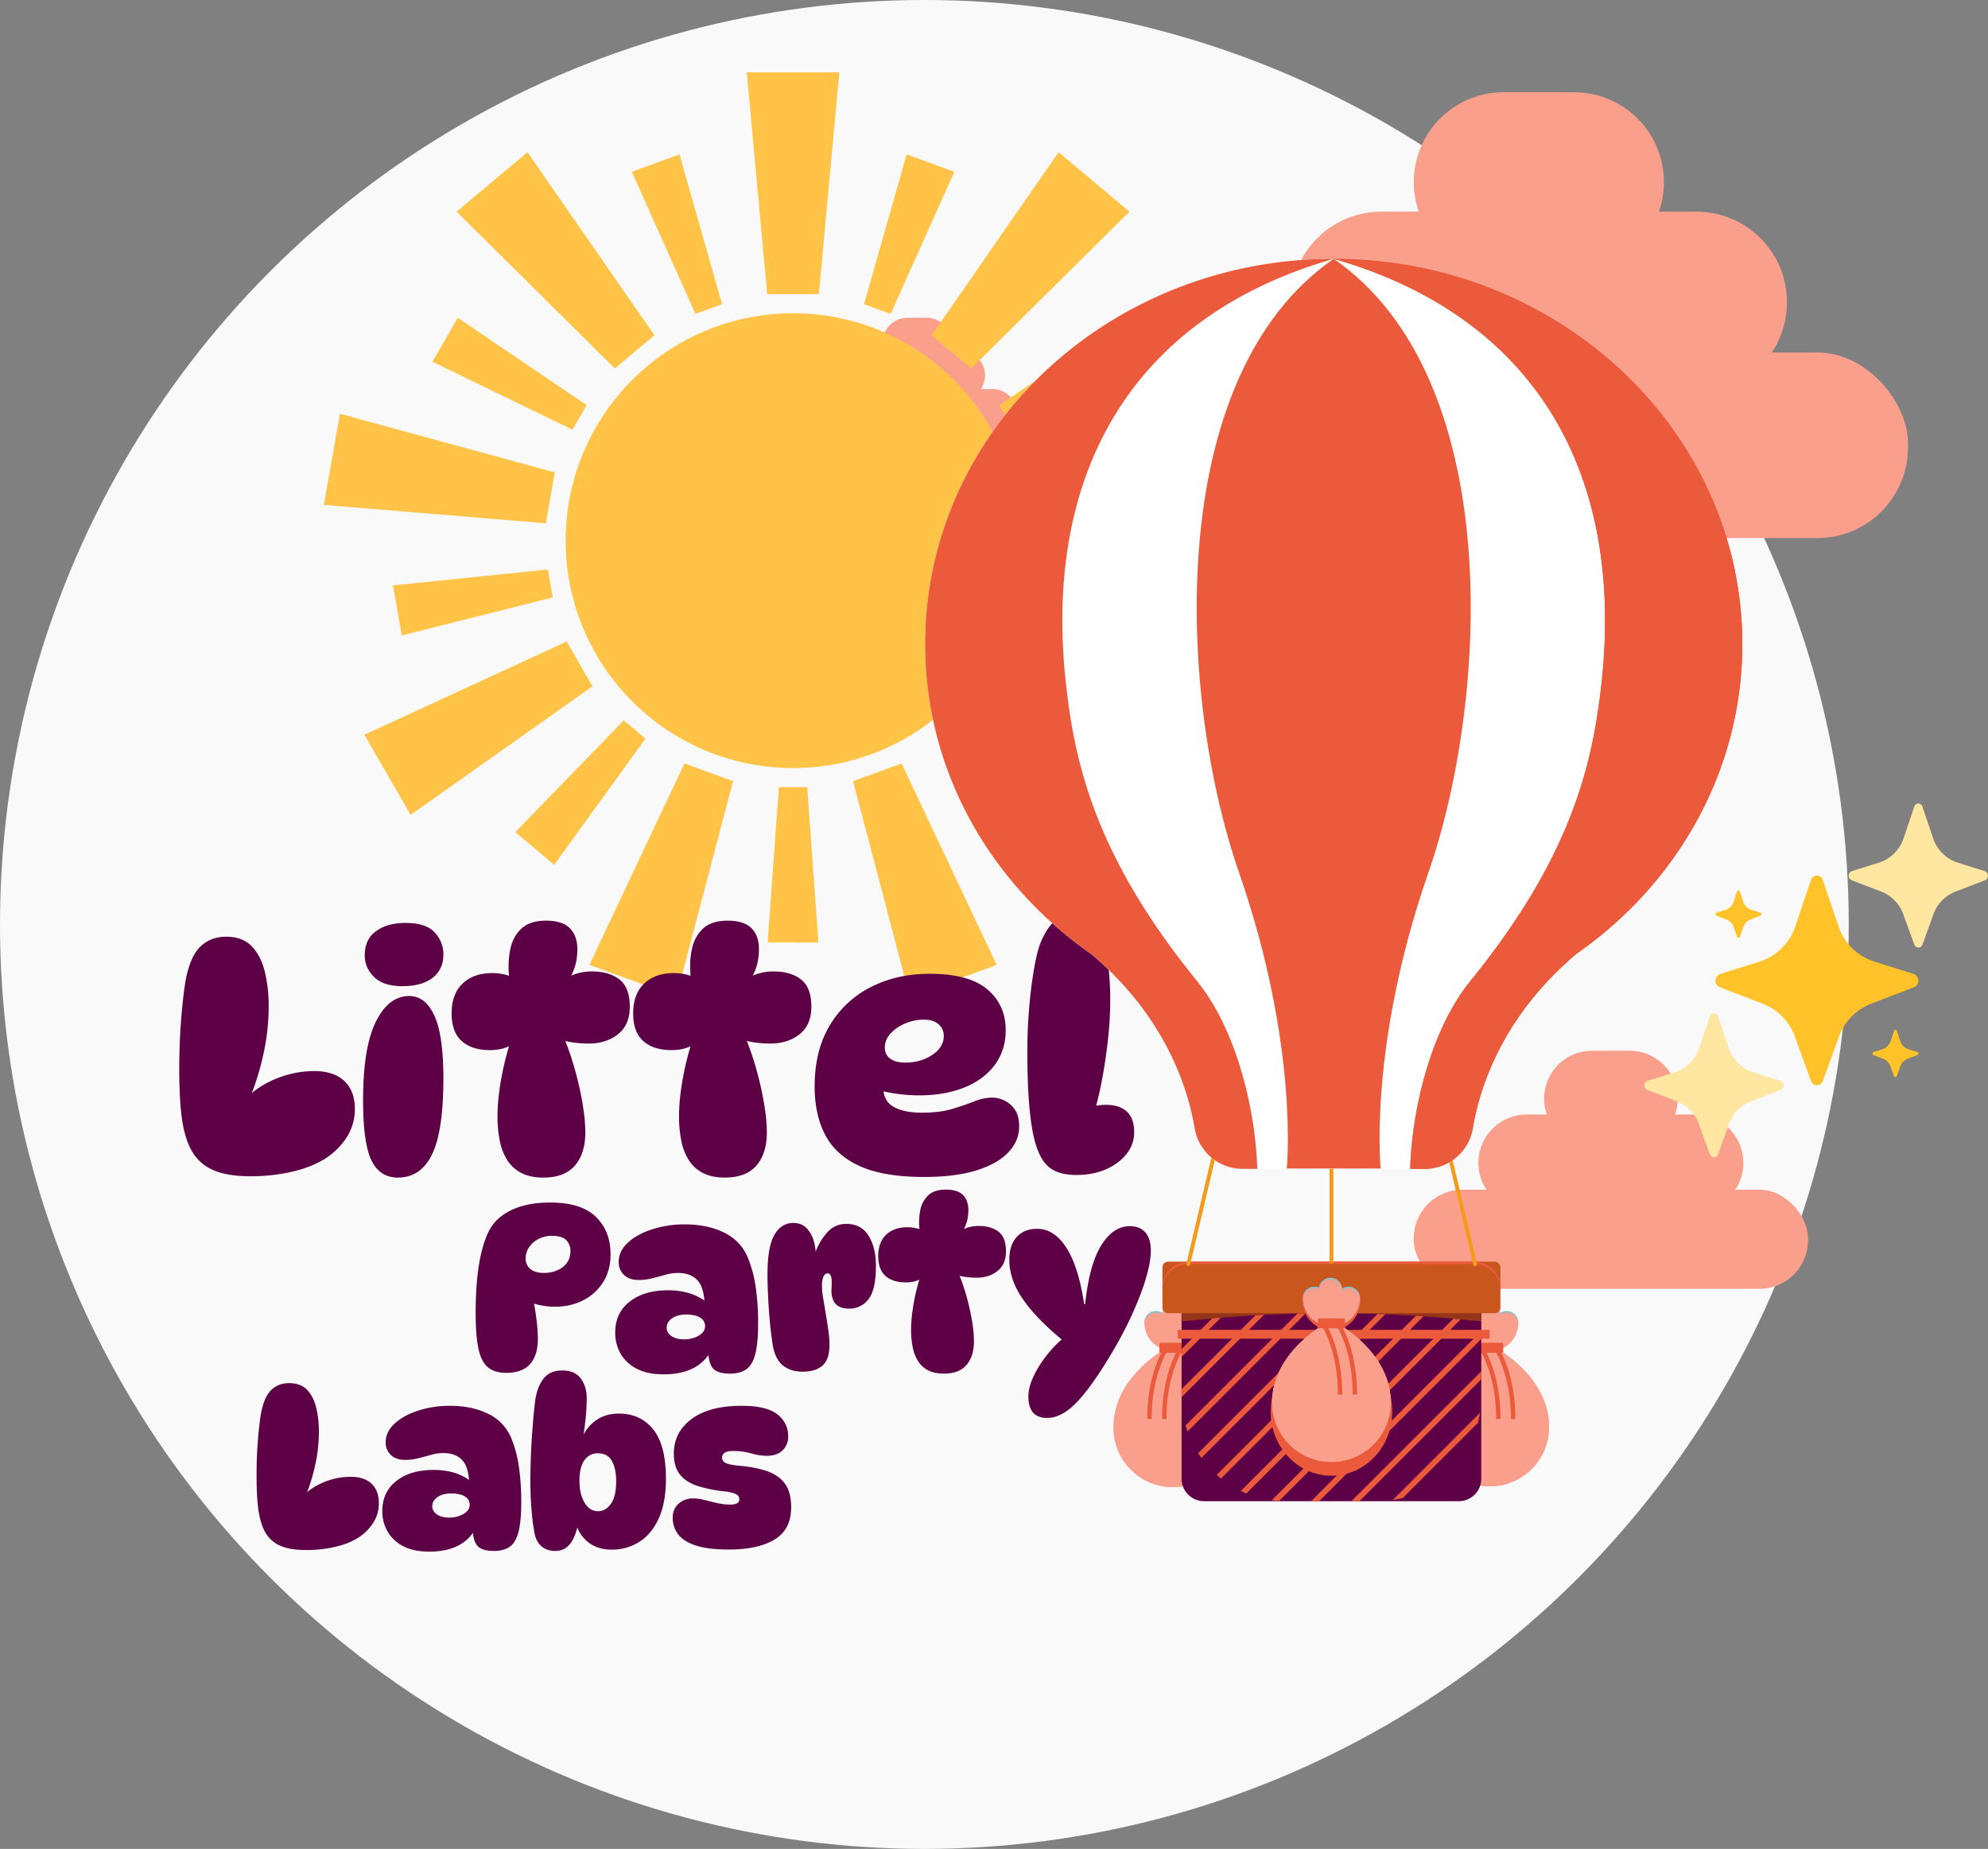
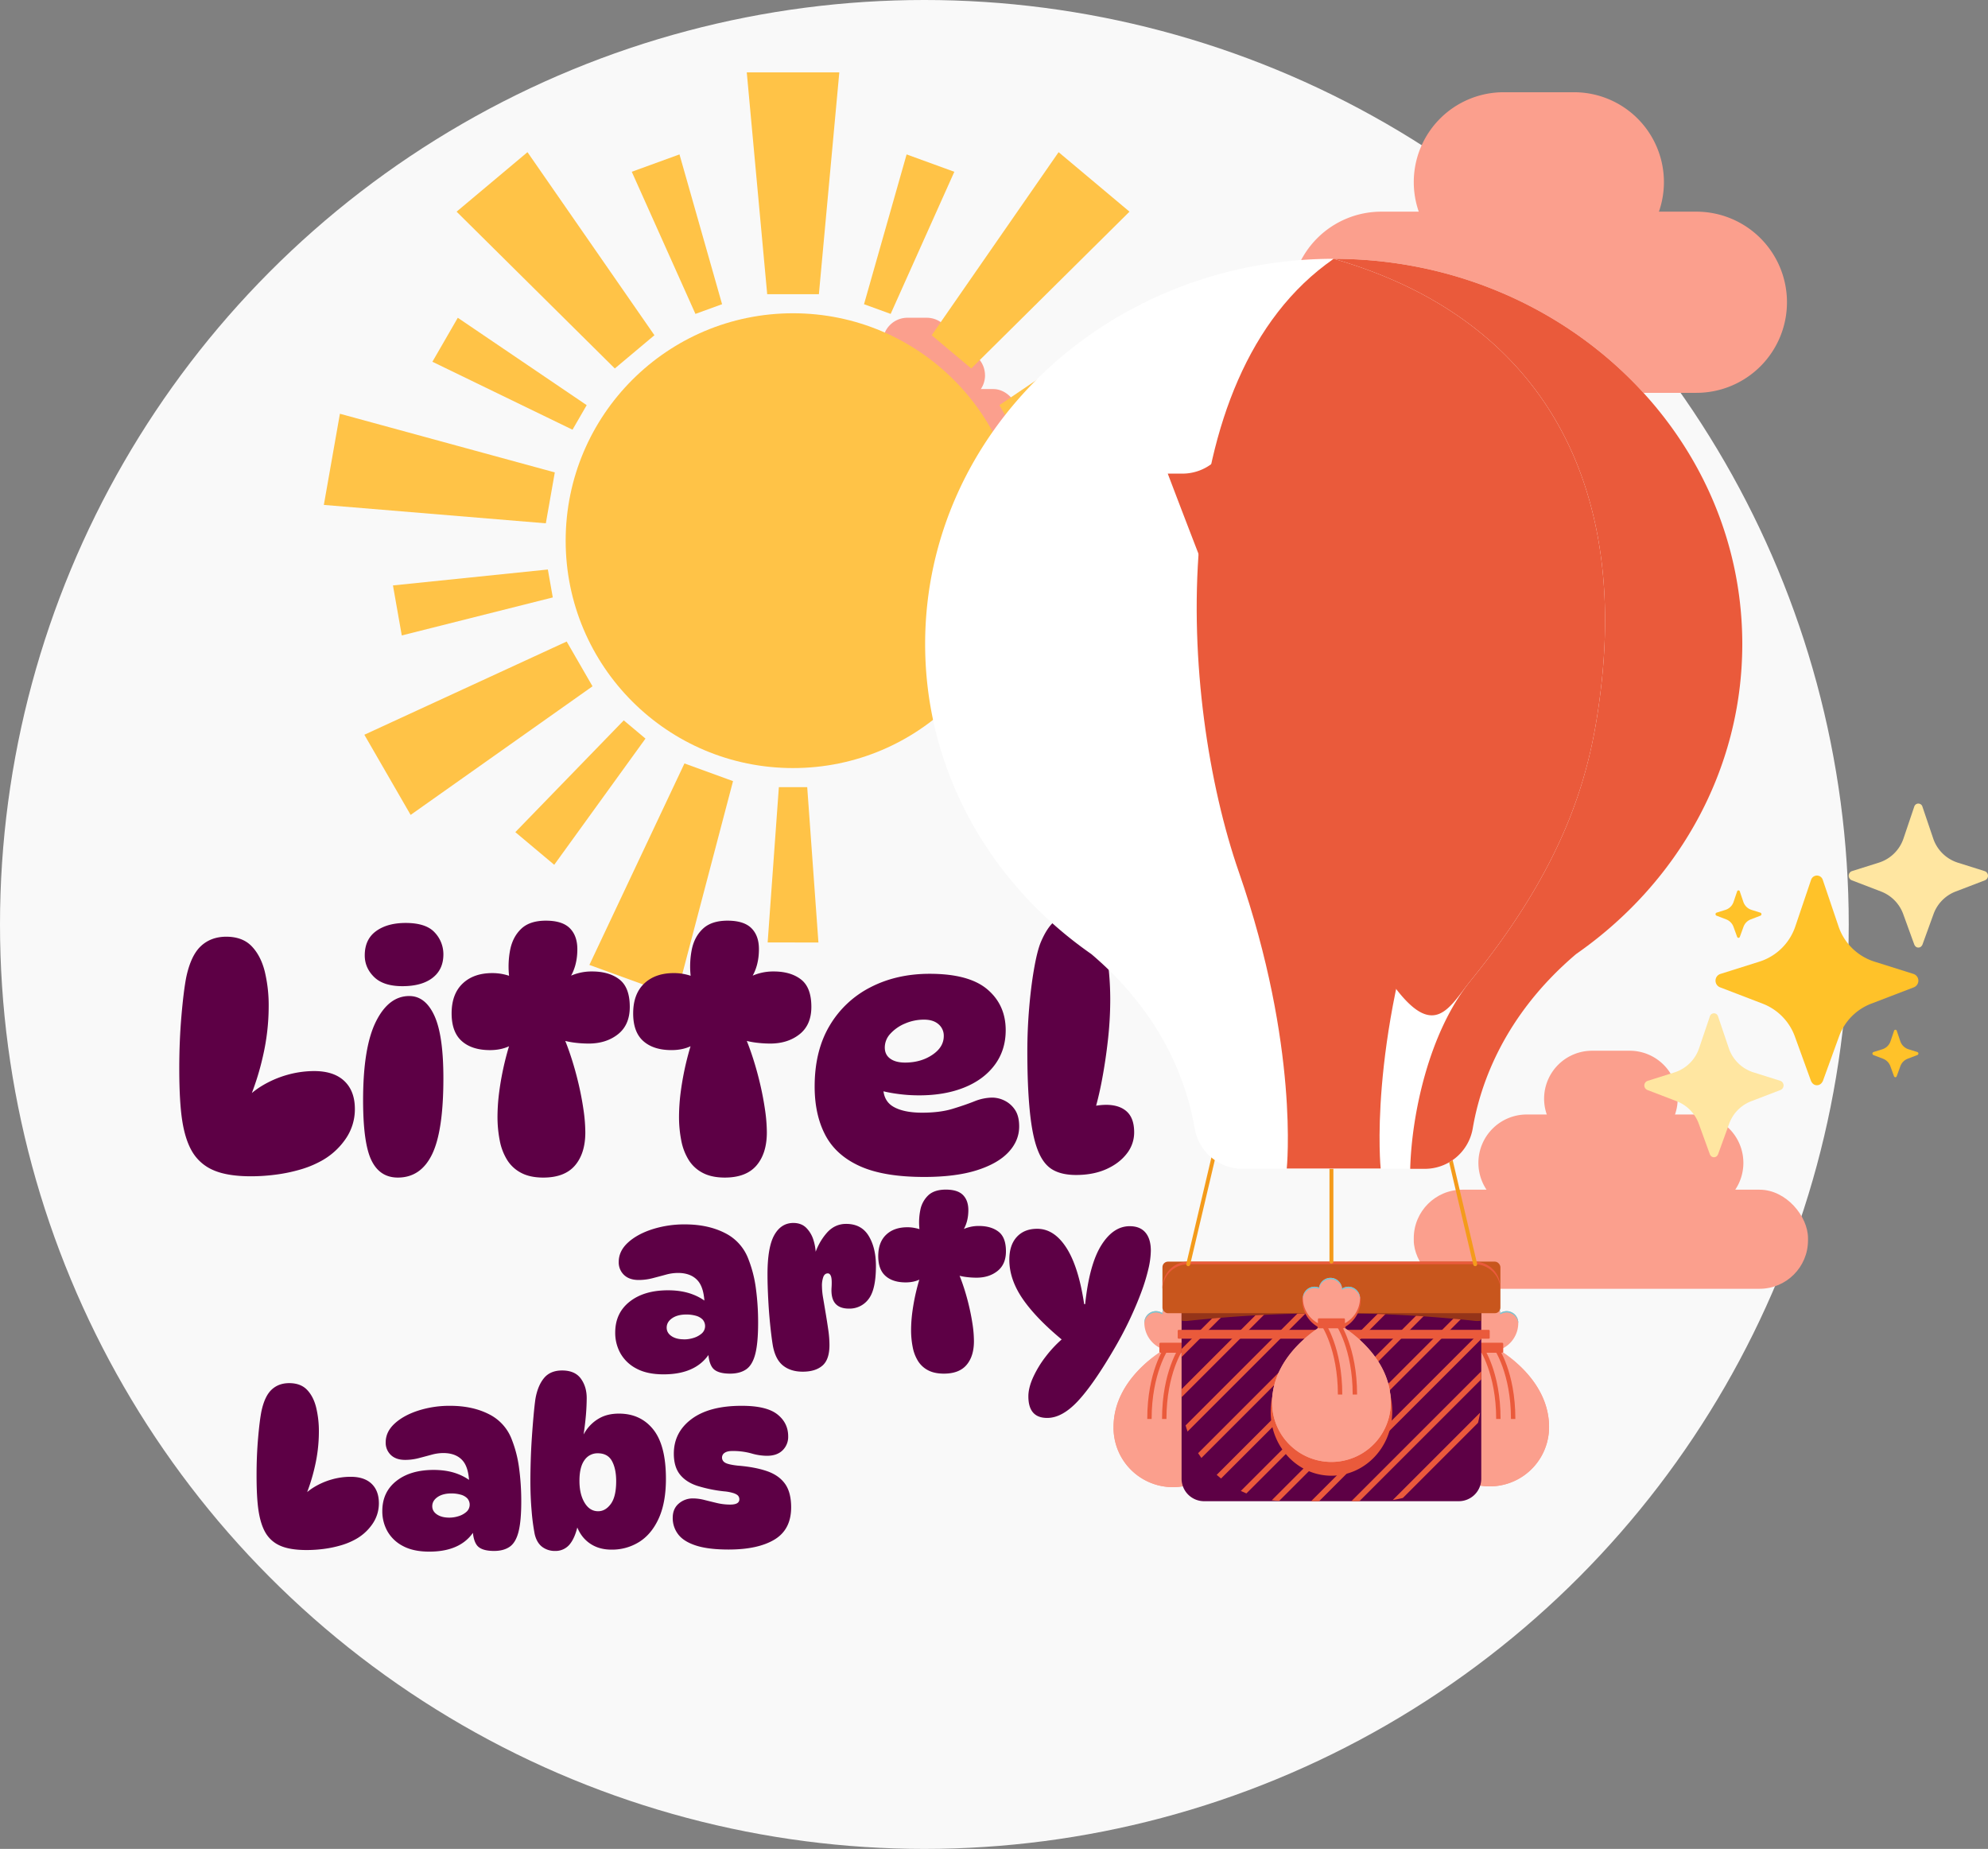
<svg xmlns="http://www.w3.org/2000/svg" viewBox="0 0 2024.88 1883.04">
  <rect x="0" y="0" width="2024.88" height="1883.04" fill="#808080" stroke="none" />
  <defs>
    <style>.cls-1{fill:#f9f9f9;}.cls-2{fill:#fb9f8d;}.cls-3{fill:#ffc347;}.cls-4{fill:#ffc229;}.cls-5{fill:#ffe6a1;}.cls-6{fill:#5d0045;}.cls-7{fill:#72c7d6;}.cls-8{fill:#ea5a3b;}.cls-9{fill:#953419;}.cls-10{fill:#c8561d;}.cls-11{fill:none;stroke:#f49b1b;stroke-linecap:round;stroke-linejoin:round;stroke-width:4px;}.cls-12{fill:#fff;}</style>
  </defs>
  <title>lg</title>
  <g id="Layer_2" data-name="Layer 2">
    <g id="Balloon">
      <circle class="cls-1" cx="941.52" cy="941.52" r="941.52" />
-       <rect class="cls-2" x="1191.38" y="359" width="752.02" height="189.03" rx="92.46" />
      <path class="cls-2" d="M1820.12,307.83a92.26,92.26,0,0,1-92.26,92.26H1406.93a92.27,92.27,0,0,1-92.27-92.26h0a92.27,92.27,0,0,1,92.27-92.26h320.93a92.26,92.26,0,0,1,92.26,92.26Z" />
      <path class="cls-2" d="M1694.79,185.48A91.53,91.53,0,0,1,1603.25,277h-71.72A91.53,91.53,0,0,1,1440,185.48h0a91.53,91.53,0,0,1,91.53-91.54h71.72a91.54,91.54,0,0,1,91.54,91.54Z" />
      <rect class="cls-2" x="1440" y="1211.66" width="401.55" height="100.93" rx="49.37" />
      <path class="cls-2" d="M1775.72,1184.34a49.26,49.26,0,0,1-49.26,49.26H1555.09a49.26,49.26,0,0,1-49.26-49.26h0a49.26,49.26,0,0,1,49.26-49.27h171.37a49.26,49.26,0,0,1,49.26,49.27Z" />
      <path class="cls-2" d="M1708.8,1119a48.87,48.87,0,0,1-48.88,48.88h-38.29a48.88,48.88,0,0,1-48.88-48.88h0a48.88,48.88,0,0,1,48.88-48.87h38.29A48.87,48.87,0,0,1,1708.8,1119Z" />
      <rect class="cls-2" x="831.08" y="396.23" width="206" height="51.78" rx="25.33" />
      <path class="cls-2" d="M1003.31,382.21A25.27,25.27,0,0,1,978,407.48H890.13a25.27,25.27,0,0,1-25.28-25.27h0a25.27,25.27,0,0,1,25.28-25.27H978a25.27,25.27,0,0,1,25.27,25.27Z" />
      <path class="cls-2" d="M969,348.69a25.08,25.08,0,0,1-25.07,25.08H924.26a25.08,25.08,0,0,1-25.08-25.08h0a25.07,25.07,0,0,1,25.08-25.07h19.65A25.07,25.07,0,0,1,969,348.69Z" />
      <ellipse class="cls-3" cx="807.75" cy="550.65" rx="231.59" ry="231.6" />
      <polygon class="cls-3" points="834.08 299.62 781.43 299.62 760.62 73.69 854.88 73.69 834.08 299.62" />
      <polygon class="cls-3" points="735.47 309.82 708.33 319.69 643.49 174.94 692.09 157.26 735.47 309.82" />
      <polygon class="cls-3" points="666.56 341.42 626.22 375.27 465.06 215.57 537.27 154.98 666.56 341.42" />
      <polygon class="cls-3" points="597.57 412.63 583.13 437.64 440.42 368.43 466.29 323.64 597.57 412.63" />
      <polygon class="cls-3" points="565.1 481.13 555.96 532.98 329.85 514.24 346.22 421.4 565.1 481.13" />
      <polygon class="cls-3" points="558.02 580.02 563.04 608.46 409.23 647.18 400.25 596.24 558.02 580.02" />
      <polygon class="cls-3" points="577.19 653.37 603.51 698.97 418.25 829.95 371.11 748.31 577.19 653.37" />
      <polygon class="cls-3" points="635.33 733.67 657.45 752.23 564.51 880.76 524.89 847.51 635.33 733.67" />
      <polygon class="cls-3" points="697.15 777.54 746.63 795.55 688.91 1014.98 600.32 982.73 697.15 777.54" />
      <polygon class="cls-3" points="793.31 801.68 822.19 801.68 833.61 959.88 781.89 959.87 793.31 801.68" />
-       <polygon class="cls-3" points="868.87 795.55 918.35 777.55 1015.17 982.73 926.59 1014.98 868.87 795.55" />
      <polygon class="cls-3" points="958.05 752.24 980.17 733.68 1090.61 847.52 1050.99 880.76 958.05 752.24" />
      <polygon class="cls-3" points="1011.99 698.97 1038.32 653.37 1244.38 748.32 1197.25 829.95 1011.99 698.97" />
      <polygon class="cls-3" points="1052.46 608.47 1057.47 580.03 1215.26 596.25 1206.27 647.18 1052.46 608.47" />
-       <polygon class="cls-3" points="1059.55 532.99 1050.4 481.14 1269.29 421.42 1285.66 514.24 1059.55 532.99" />
      <polygon class="cls-3" points="1032.38 437.64 1017.93 412.64 1149.23 323.64 1175.09 368.44 1032.38 437.64" />
      <polygon class="cls-3" points="989.28 375.28 948.95 341.43 1078.24 154.98 1150.45 215.57 989.28 375.28" />
      <polygon class="cls-3" points="907.18 319.7 880.05 309.83 923.43 157.26 972.03 174.96 907.18 319.7" />
      <path class="cls-4" d="M1747.35,998.76a7.28,7.28,0,0,0,4.63,6.8l43.37,16.64a56.49,56.49,0,0,1,32.83,33.47l16.49,45.43a5.75,5.75,0,0,0,.55.89,5.84,5.84,0,0,0,1.31,1.68,6.41,6.41,0,0,0,1.69,1.13,5.25,5.25,0,0,0,1.18.34,4.77,4.77,0,0,0,1.18.15l1.28-.15a5.1,5.1,0,0,0,1.18-.34,6.85,6.85,0,0,0,2.57-2.07,5.83,5.83,0,0,0,.39-.62,6.17,6.17,0,0,0,.64-1l16.49-45.43a56.27,56.27,0,0,1,32.78-33.47l43.37-16.64a7.25,7.25,0,0,0-.39-13.69l-39.68-12.5a56.62,56.62,0,0,1-36.53-35.74l-16.14-47.7a7.06,7.06,0,0,0-.74-1.48,3.59,3.59,0,0,0-.69-.83,5.82,5.82,0,0,0-2.21-1.48,4.32,4.32,0,0,0-.84-.25,5.48,5.48,0,0,0-2.86,0,4,4,0,0,0-.83.25,6.4,6.4,0,0,0-2.07,1.33,7.2,7.2,0,0,0-.64.74,6,6,0,0,0-.94,1.72l-16.14,47.7a56.55,56.55,0,0,1-36.48,35.74l-39.68,12.5A7.18,7.18,0,0,0,1747.35,998.76Z" />
      <path class="cls-5" d="M1883,891.88a5,5,0,0,0,3.17,4.67L1916,908a38.81,38.81,0,0,1,22.54,23l11.32,31.19a39,39,0,0,1,.68,1.11,4.61,4.61,0,0,0,.59.65,4.46,4.46,0,0,0,1.16.78,3.6,3.6,0,0,0,.82.23,3.21,3.21,0,0,0,.81.1l.87-.1a3.46,3.46,0,0,0,.82-.23,5,5,0,0,0,1.19-.79,4.41,4.41,0,0,0,.57-.64,4.32,4.32,0,0,0,.27-.42,3.48,3.48,0,0,0,.43-.69L1969.38,931a38.68,38.68,0,0,1,22.51-23l29.78-11.42a5,5,0,0,0,3.21-4.67,5,5,0,0,0-3.48-4.73l-27.24-8.58A38.87,38.87,0,0,1,1969.08,854L1958,821.28a5,5,0,0,0-.51-1,2.55,2.55,0,0,0-.47-.57,4.11,4.11,0,0,0-1.53-1,2.94,2.94,0,0,0-.57-.17,3.76,3.76,0,0,0-2,0,2.94,2.94,0,0,0-.57.17,4.38,4.38,0,0,0-1.42.91,5,5,0,0,0-.44.51,4.13,4.13,0,0,0-.65,1.18L1938.8,854a38.81,38.81,0,0,1-25,24.54l-27.24,8.58A4.92,4.92,0,0,0,1883,891.88Z" />
      <path class="cls-5" d="M1674.83,1105.48a5,5,0,0,0,3.18,4.66l29.77,11.42a38.78,38.78,0,0,1,22.54,23l11.32,31.2a4.39,4.39,0,0,0,.38.61,5.09,5.09,0,0,0,.3.5,4.63,4.63,0,0,0,.6.65,3.68,3.68,0,0,0,2,1,3.74,3.74,0,0,0,.81.1l.88-.1a4.15,4.15,0,0,0,.81-.24,4.49,4.49,0,0,0,1.19-.79,4.27,4.27,0,0,0,.57-.63c.1-.14.18-.28.27-.43a3.71,3.71,0,0,0,.43-.68l11.33-31.2a38.63,38.63,0,0,1,22.5-23l29.78-11.42a5,5,0,0,0-.27-9.4l-27.24-8.58a38.85,38.85,0,0,1-25.08-24.54l-11.08-32.74a5.4,5.4,0,0,0-.51-1,2.79,2.79,0,0,0-.47-.57,4.16,4.16,0,0,0-1.52-1,3.28,3.28,0,0,0-.58-.16,3.5,3.5,0,0,0-2,0,3.16,3.16,0,0,0-.57.16,4.57,4.57,0,0,0-1.42.92,6.31,6.31,0,0,0-.44.5,4,4,0,0,0-.64,1.19l-11.09,32.74a38.79,38.79,0,0,1-25,24.54l-27.24,8.58A4.93,4.93,0,0,0,1674.83,1105.48Z" />
      <path class="cls-4" d="M1747.35,931.05a1.65,1.65,0,0,0,1.05,1.54l9.82,3.77a12.81,12.81,0,0,1,7.43,7.58l3.74,10.28a.88.88,0,0,0,.12.21,1.4,1.4,0,0,0,.1.16,1.37,1.37,0,0,0,.2.22,1.26,1.26,0,0,0,.65.33l.26,0,.29,0a1.38,1.38,0,0,0,.27-.08,1.16,1.16,0,0,0,.39-.26,1,1,0,0,0,.19-.21.67.67,0,0,0,.09-.14,1.82,1.82,0,0,0,.15-.23l3.73-10.28a12.77,12.77,0,0,1,7.42-7.58l9.82-3.77a1.64,1.64,0,0,0-.09-3.1l-9-2.83a12.78,12.78,0,0,1-8.27-8.09l-3.66-10.8a1.68,1.68,0,0,0-.16-.33,1,1,0,0,0-.16-.19,1.16,1.16,0,0,0-.5-.33.6.6,0,0,0-.19-.06,1.13,1.13,0,0,0-.32-.05,1.14,1.14,0,0,0-.33.05.7.7,0,0,0-.19.06,1.3,1.3,0,0,0-.47.3l-.14.16a1.35,1.35,0,0,0-.21.39l-3.66,10.8a12.76,12.76,0,0,1-8.26,8.09l-9,2.83A1.64,1.64,0,0,0,1747.35,931.05Z" />
      <path class="cls-4" d="M1907.18,1073a1.65,1.65,0,0,0,1,1.54l9.82,3.76a12.81,12.81,0,0,1,7.43,7.58l3.74,10.29a.82.82,0,0,0,.12.2l.1.17a1,1,0,0,0,.2.21,1.7,1.7,0,0,0,.38.26,1.34,1.34,0,0,0,.27.07.75.75,0,0,0,.26,0l.29,0a1.34,1.34,0,0,0,.27-.07,1.36,1.36,0,0,0,.39-.27,1.8,1.8,0,0,0,.19-.2l.09-.14a1.09,1.09,0,0,0,.14-.23l3.74-10.29a12.77,12.77,0,0,1,7.42-7.58l9.82-3.76A1.67,1.67,0,0,0,1954,1073a1.64,1.64,0,0,0-1.15-1.56l-9-2.83a12.82,12.82,0,0,1-8.27-8.09l-3.66-10.8a1.35,1.35,0,0,0-.17-.34,1.25,1.25,0,0,0-.15-.19,1.45,1.45,0,0,0-.5-.33l-.19-.06a1.15,1.15,0,0,0-.33,0,1.12,1.12,0,0,0-.32,0l-.19.06a1.64,1.64,0,0,0-.47.3,2.09,2.09,0,0,0-.14.17,1.13,1.13,0,0,0-.21.39l-3.66,10.8a12.81,12.81,0,0,1-8.26,8.09l-9,2.83A1.63,1.63,0,0,0,1907.18,1073Z" />
      <path class="cls-6" d="M312.25,1578.65q-16.72,0-26.61-4.3A32,32,0,0,1,270.42,1561q-4.87-8.37-7-21.85t-2.09-37q0-19.29,1.51-37t3.37-27.42q3.24-15.57,10.34-22.31t18-6.74q11.61,0,18.13,6.74T322,1433.4a102.62,102.62,0,0,1,2.79,24.87,157.64,157.64,0,0,1-4.07,35.21,189.91,189.91,0,0,1-10.57,32.88l-5.11,1.16a58.3,58.3,0,0,1,15-13,72.9,72.9,0,0,1,18-7.79,70.3,70.3,0,0,1,19.05-2.67q13.95,0,21.38,7.09t7.44,19.87a36.86,36.86,0,0,1-7,21.73,50.15,50.15,0,0,1-18.13,15.68,71.15,71.15,0,0,1-14.06,5.58,114.16,114.16,0,0,1-16.85,3.49A136,136,0,0,1,312.25,1578.65Z" />
      <path class="cls-6" d="M503.28,1579.58q-13.47,0-17.78-6.16t-4.06-19.64l3.95,1.16q-12.56,25.33-48.11,25.34-16.27,0-26.84-5.7a38.35,38.35,0,0,1-15.8-15,41.38,41.38,0,0,1-5.23-20.68q0-19.29,14.29-30.56t38-11.27q14.4,0,25.33,4.41a51.2,51.2,0,0,1,18.36,12.32l-7.44-.46q0-18.13-6.74-25.8t-19.75-7.67a45.68,45.68,0,0,0-12,1.74q-6.39,1.74-13.13,3.49a54.71,54.71,0,0,1-13.71,1.74q-9.3,0-14.53-5a17.07,17.07,0,0,1-5.23-12.9q0-10.7,9.07-19.06T426,1436.65a104.24,104.24,0,0,1,32.42-4.88q22.77,0,39.51,8.49a47.22,47.22,0,0,1,23.47,26.14,122.31,122.31,0,0,1,7.32,28.82,251,251,0,0,1,2.21,34.16q0,19.75-2.79,30.68t-8.95,15.22Q513,1579.57,503.28,1579.58Zm-45.55-33.93a30.88,30.88,0,0,0,9.41-1.51,21.69,21.69,0,0,0,8-4.42,9.71,9.71,0,0,0,.7-13.83,15,15,0,0,0-6.86-3.71,34.82,34.82,0,0,0-9.18-1.17c-5.89,0-10.61,1.25-14.17,3.72s-5.35,5.58-5.35,9.3q0,5.12,4.77,8.37T457.73,1545.65Z" />
      <path class="cls-6" d="M565.56,1579.58a21.36,21.36,0,0,1-13.36-4.18q-5.46-4.19-7.55-12.79a215,215,0,0,1-3.14-23.58q-1.28-14.54-1.28-31,0-9.06.35-20.68t1.16-23.48q.81-11.85,1.74-22.19t1.86-16.85q2.32-13.47,8.72-21.26t18.48-7.79q13,0,19.05,8.25t6,20.1a227.66,227.66,0,0,1-1.51,24.17q-1.51,13.95-4.53,28.36l-2.79-1.4a58.46,58.46,0,0,1,7.9-18,40.27,40.27,0,0,1,13.72-12.78q8.36-4.76,20-4.77,22.08,0,35,16.16t12.9,50.31q0,23.94-7.21,40t-19.75,24.06a52,52,0,0,1-28.59,8q-14.87,0-24.86-8.59t-13-24.87l4.88,2.56q-2.79,16.73-8.71,24.51A18.53,18.53,0,0,1,565.56,1579.58Zm43.69-40.44q7.44,0,12.9-7.44t5.46-23.23q0-12.56-4.3-20.46t-14.52-7.9a16,16,0,0,0-13.48,7q-5.12,7-5.11,21.15,0,13.49,5.23,22.2T609.25,1539.14Z" />
      <path class="cls-6" d="M755.67,1431.77q25.1,0,36.13,8.72t11,22.42a19,19,0,0,1-5.69,14.18q-5.7,5.58-15.92,5.58a57.57,57.57,0,0,1-15.92-2.44,70.21,70.21,0,0,0-19.41-2.44q-5.11,0-7.78,1.86a5.7,5.7,0,0,0-2.67,4.88,5.84,5.84,0,0,0,2.9,5q2.91,2,12.9,3.14,17.65,1.39,29.86,5.58t18.48,12.9q6.27,8.71,6.27,24,0,22.55-16.85,32.77t-46.82,10.22q-20.7,0-33.24-4.06t-18.12-11.39a27,27,0,0,1-5.58-16.85q0-9.29,6.16-14.52a21.68,21.68,0,0,1,14.52-5.23,46.94,46.94,0,0,1,11.39,1.51q6,1.52,12.78,3.14a58.42,58.42,0,0,0,13.71,1.62q9.3,0,9.3-5.34a5.78,5.78,0,0,0-1.05-3.37c-.69-1-2.17-1.94-4.41-2.79a43.89,43.89,0,0,0-10.34-2,141.54,141.54,0,0,1-27-5.57q-11.4-3.72-17.66-11.51t-6.28-21.26q0-21.84,18.13-35.33T755.67,1431.77Z" />
      <path class="cls-6" d="M255.68,1198q-24,0-38.22-6.18a45.92,45.92,0,0,1-21.86-19.19q-7-12-10-31.37t-3-53.07q0-27.71,2.17-53.07t4.84-39.39q4.66-22.37,14.85-32T230.31,954q16.69,0,26,9.68t13.35,25.7a147.35,147.35,0,0,1,4,35.71,226.43,226.43,0,0,1-5.84,50.57,272.83,272.83,0,0,1-15.19,47.23l-7.34,1.67a83.67,83.67,0,0,1,21.53-18.69,104.76,104.76,0,0,1,25.87-11.19,101.22,101.22,0,0,1,27.37-3.83q20,0,30.71,10.18t10.68,28.53a52.9,52.9,0,0,1-10,31.21,71.92,71.92,0,0,1-26,22.53,102.84,102.84,0,0,1-20.19,8,162.69,162.69,0,0,1-24.2,5A194.86,194.86,0,0,1,255.68,1198Z" />
      <path class="cls-6" d="M416.89,1014.43q16.35,0,25.54,20t9.18,63.75q0,53.74-11.52,77.44t-34.88,23.69q-18.36,0-26.87-17.52t-8.51-61.25q0-53.73,13-79.94T416.89,1014.43ZM413.22,940q20.7,0,29.54,9.68A32.19,32.19,0,0,1,451.61,972q0,15.36-11,23.87t-30.71,8.51q-19.35,0-28.87-9.35t-9.51-22q0-16.35,11.51-24.7T413.22,940Z" />
      <path class="cls-6" d="M522,995.07h-3.34a89.16,89.16,0,0,1,1-27.87Q522.36,954,531,945.84t25-8.18q16.7,0,24.37,7.68t7.68,21.36q0,17.35-8,29.71l-2.67-.67a52.93,52.93,0,0,1,25.7-6.34q17.36,0,27.87,8.17t10.51,27.88q0,18.36-12,27.87t-30,9.51A116.52,116.52,0,0,1,586,1062a80.18,80.18,0,0,1-13.85-2.83l1.67-3.67q4.32,10,8.34,22.53t7.18,26q3.16,13.52,5,26.37a164.34,164.34,0,0,1,1.84,22.86q0,21.38-10.52,33.71t-32.21,12.35q-13.35,0-22.36-4.67a36.73,36.73,0,0,1-14.35-13,57.85,57.85,0,0,1-7.68-19.86,124.77,124.77,0,0,1-2.33-24.86,201.68,201.68,0,0,1,1.83-25.54,294.81,294.81,0,0,1,14.19-58.91l3.33,8.35q-10.68,8.67-27,8.67-18.36,0-28.71-9.17T460,1032.12q0-19.69,11.18-30.37t30.21-10.68a53.54,53.54,0,0,1,11.34,1.16A56.27,56.27,0,0,1,522,995.07Z" />
      <path class="cls-6" d="M706.94,995.07H703.6a89.16,89.16,0,0,1,1-27.87Q707.27,954,716,945.84t25-8.18q16.69,0,24.37,7.68T773,966.7q0,17.35-8,29.71l-2.67-.67a52.93,52.93,0,0,1,25.7-6.34q17.36,0,27.87,8.17t10.51,27.88q0,18.36-12,27.87t-30,9.51a116.52,116.52,0,0,1-13.52-.84,80,80,0,0,1-13.85-2.83l1.66-3.67q4.33,10,8.35,22.53t7.18,26q3.16,13.52,5,26.37a164.34,164.34,0,0,1,1.84,22.86q0,21.38-10.52,33.71t-32.21,12.35q-13.35,0-22.36-4.67a36.73,36.73,0,0,1-14.35-13,57.85,57.85,0,0,1-7.68-19.86,124.77,124.77,0,0,1-2.33-24.86,201.68,201.68,0,0,1,1.83-25.54,294.81,294.81,0,0,1,14.19-58.91l3.33,8.35q-10.68,8.67-27,8.67-18.36,0-28.71-9.17t-10.34-28.21q0-19.69,11.18-30.37t30.2-10.68a53.57,53.57,0,0,1,11.35,1.16A56.27,56.27,0,0,1,706.94,995.07Z" />
      <path class="cls-6" d="M941.25,1198.68q-41.06,0-65.42-11T840.61,1156q-10.85-20.68-10.84-49.4,0-36.37,15.18-61.91a102,102,0,0,1,41.73-39.22q26.54-13.68,60.24-13.69,40.07,0,58.75,15.86t18.69,41.55q0,20.37-11.18,35.38t-31,23q-19.86,8-45.9,8a160.67,160.67,0,0,1-23.36-1.67,147.14,147.14,0,0,1-20.36-4.34l8-18.69a128.55,128.55,0,0,0-1,16q0,14.35,10.51,20.36t29.21,6q18,0,30.7-3.84t22.37-7.68a50,50,0,0,1,18.36-3.84,28.68,28.68,0,0,1,12.35,3,26.88,26.88,0,0,1,10.68,9.34q4.33,6.35,4.34,17,0,14.68-11,26.36T994.49,1192Q973,1198.68,941.25,1198.68Zm-19.36-116.49q16,0,27.7-7.85t11.69-19.19a15.26,15.26,0,0,0-5.34-12q-5.36-4.68-14.69-4.68a48.31,48.31,0,0,0-19.53,4,42.14,42.14,0,0,0-14.85,10.35,20.52,20.52,0,0,0-5.67,14q0,7.35,5.5,11.35C910.38,1080.85,915.43,1082.19,921.89,1082.19Z" />
      <path class="cls-6" d="M1096.12,1196.67q-15.36,0-24.7-5.84t-14.68-20.19q-5.35-14-7.85-39.22t-2.5-60.91q0-21.36,1.83-43.4t5-40.22q3.16-18.18,6.84-27.2,6.35-15,14-21.36t19-6.34q12,0,20,6.51T1124.83,960a211.72,211.72,0,0,1,4.34,26.37,300.65,300.65,0,0,1,1.67,32.38,369.75,369.75,0,0,1-2.34,40.22q-2.34,21.19-6.18,41.39a334,334,0,0,1-9.17,37.22l-30.38,3a75.28,75.28,0,0,1,21.53-11.35,69.52,69.52,0,0,1,22.2-4q13.68,0,21.19,6.84t7.51,21.19a34.71,34.71,0,0,1-7.68,21.87q-7.68,9.84-20.86,15.68T1096.12,1196.67Z" />
      <path class="cls-2" d="M1165.56,1347.14V1347h0a11.81,11.81,0,0,1,18.29-9.71,11.8,11.8,0,0,1,23.42-1,11.84,11.84,0,0,1,16.44,10.72h0s0,.09,0,.14,0,0,0,.06,0,.14,0,.21a29.08,29.08,0,0,1-58.15,0c0-.07,0-.13,0-.21Z" />
      <path class="cls-7" d="M1165.56,1347h0a11.81,11.81,0,0,1,18.29-9.71,11.8,11.8,0,0,1,23.42-1,11.84,11.84,0,0,1,16.44,10.72h0s0,.09,0,.14,0,0,0,.06,0,.14,0,.21,0,.4,0,.6a11.82,11.82,0,0,0-16.4-10.38,11.8,11.8,0,0,0-23.42,1,11.79,11.79,0,0,0-18.25,9.38c0-.2,0-.4,0-.6s0-.13,0-.21v-.2Z" />
      <path class="cls-2" d="M1255.1,1453.37a60.45,60.45,0,1,1-120.89,0c0-54.73,60.44-84.23,60.44-84.23S1255.1,1399.12,1255.1,1453.37Z" />
      <path class="cls-2" d="M1194.65,1369.14s-53.72,26.21-53.72,74.86a53.73,53.73,0,0,0,107.45,0c0-46.67-50.33-73.13-53.56-74.78,3.41,1.74,60.28,31.53,60.28,84.15a60.45,60.45,0,1,1-120.89,0C1134.21,1398.64,1194.65,1369.14,1194.65,1369.14Z" />
      <rect class="cls-8" x="1180.88" y="1367.54" width="27.55" height="10.17" rx="1.04" transform="translate(2389.31 2745.26) rotate(180)" />
      <path class="cls-8" d="M1168.54,1445.16H1173c0-46.38,17-71,17.22-71.24l-3.65-2.59C1185.84,1372.36,1168.54,1397.23,1168.54,1445.16Z" />
      <path class="cls-8" d="M1183.6,1445.16h4.48c0-46.38,17-71,17.22-71.24l-3.65-2.59C1200.91,1372.36,1183.6,1397.23,1183.6,1445.16Z" />
      <path class="cls-2" d="M1546.44,1347.14c0-.05,0-.1,0-.14h0a11.85,11.85,0,0,0-11.83-11.65,11.73,11.73,0,0,0-6.46,1.94,11.8,11.8,0,0,0-23.43-1,11.84,11.84,0,0,0-16.44,10.72h0s0,.09,0,.14,0,0,0,.06,0,.14,0,.21a29.08,29.08,0,0,0,58.16,0c0-.07,0-.13,0-.21S1546.44,1347.16,1546.44,1347.14Z" />
      <path class="cls-7" d="M1546.45,1347h0a11.85,11.85,0,0,0-11.83-11.65,11.73,11.73,0,0,0-6.46,1.94,11.8,11.8,0,0,0-23.43-1,11.84,11.84,0,0,0-16.44,10.72h0s0,.09,0,.14,0,0,0,.06,0,.14,0,.21,0,.4,0,.6a11.82,11.82,0,0,1,16.4-10.38,11.8,11.8,0,0,1,23.43,1,11.79,11.79,0,0,1,18.25,9.38c0-.2,0-.4,0-.6s0-.13,0-.21,0,0,0-.06S1546.45,1347,1546.45,1347Z" />
      <path class="cls-2" d="M1456.9,1453.37a60.45,60.45,0,0,0,120.9,0c0-54.73-60.45-84.23-60.45-84.23S1456.9,1399.12,1456.9,1453.37Z" />
      <path class="cls-2" d="M1517.35,1369.14s53.72,26.21,53.72,74.86a53.72,53.72,0,0,1-107.44,0c0-46.67,50.32-73.13,53.55-74.78-3.41,1.74-60.28,31.53-60.28,84.15a60.45,60.45,0,0,0,120.9,0C1577.8,1398.64,1517.35,1369.14,1517.35,1369.14Z" />
      <rect class="cls-8" x="1503.57" y="1367.54" width="27.55" height="10.17" rx="1.04" />
      <path class="cls-8" d="M1543.47,1445.16H1539c0-46.38-17-71-17.21-71.24l3.65-2.59C1526.17,1372.36,1543.47,1397.23,1543.47,1445.16Z" />
      <path class="cls-8" d="M1528.4,1445.16h-4.47c0-46.38-17-71-17.22-71.24l3.65-2.59C1511.1,1372.36,1528.4,1397.23,1528.4,1445.16Z" />
      <path class="cls-6" d="M1203.5,1311.19h305.25a0,0,0,0,1,0,0V1506a22.91,22.91,0,0,1-22.91,22.91H1226.41A22.91,22.91,0,0,1,1203.5,1506V1311.19A0,0,0,0,1,1203.5,1311.19Z" />
      <path class="cls-8" d="M1438.33,1311.19h-8.2l-190.89,190.89c1.45,1.29,2.94,2.53,4.46,3.74Z" />
      <path class="cls-8" d="M1356.33,1311.19h-8.2l-140.55,140.55c.6,2.1,1.25,4.18,2,6.23Z" />
      <path class="cls-8" d="M1397.33,1311.19h-8.2L1220.34,1480c1.07,1.66,2.17,3.29,3.33,4.88Z" />
      <polygon class="cls-8" points="1203.5 1373.83 1203.5 1382.03 1274.34 1311.19 1266.14 1311.19 1203.5 1373.83" />
      <path class="cls-8" d="M1307.14,1311.19,1203.5,1414.83v7.75c0,.14,0,.29,0,.44l111.83-111.83Z" />
      <path class="cls-8" d="M1505.42,1449.09a102.83,102.83,0,0,0,2.1-10.31l-88.92,88.93c3.49-.53,6.93-1.24,10.3-2.1Z" />
      <polygon class="cls-8" points="1508.75 1404.76 1508.75 1396.56 1376.37 1528.94 1384.57 1528.94 1508.75 1404.76" />
      <polygon class="cls-8" points="1508.75 1363.76 1508.75 1355.56 1335.38 1528.94 1343.57 1528.94 1508.75 1363.76" />
      <path class="cls-8" d="M1508.75,1322.76v-8.19l-213.37,213.36c2.46.34,4.95.59,7.45.75Z" />
      <path class="cls-8" d="M1479.33,1311.19h-8.2l-207.3,207.3c1.87.89,3.77,1.72,5.69,2.51Z" />
      <path class="cls-9" d="M1508.75,1311.19H1203.5v33.87a25.3,25.3,0,0,0,6.7.18,1372.84,1372.84,0,0,1,291.85,0,25.29,25.29,0,0,0,6.7-.18Z" />
      <rect class="cls-10" x="1184.01" y="1284.92" width="344.23" height="52.54" rx="5.66" />
      <path class="cls-8" d="M1210.28,1287.55H1502a26.34,26.34,0,0,1,26.21,25c0-.44.06-.87.06-1.32a26.35,26.35,0,0,0-26.27-26.27H1210.28a26.35,26.35,0,0,0-26.27,26.27c0,.45,0,.88.07,1.32A26.33,26.33,0,0,1,1210.28,1287.55Z" />
      <rect class="cls-8" x="1199.56" y="1354.42" width="317.79" height="9.01" rx="0.97" />
      <path class="cls-8" d="M1390,1373.61a141.76,141.76,0,0,0-11.5-10.76c-.93-.78-1.86-1.54-2.76-2.26-2.5-2-4.86-3.74-7-5.28a4.88,4.88,0,0,0,1.57-3.57v-.53a31.47,31.47,0,0,0,15.63-26.46h0c0-.22,0-.43,0-.65a1.46,1.46,0,0,0,0-.22s0-.05,0-.07,0-.1,0-.15h0a13.33,13.33,0,0,0-1-4.88,12.1,12.1,0,0,0-11.11-7.64h0a11.68,11.68,0,0,0-6.61,2.08,13.33,13.33,0,0,0-1.18-4.62,12.68,12.68,0,0,0-1.15-2,12.32,12.32,0,0,0-3.22-3.18,11.55,11.55,0,0,0-6.49-2,11.68,11.68,0,0,0-7.89,3.08,12.9,12.9,0,0,0-3.52,5.43,13.32,13.32,0,0,0-.53,2.2,11.91,11.91,0,0,0-2.28-.74,11.54,11.54,0,0,0-2.44-.26c-6.63,0-12,5.59-12.11,12.52h0s0,.1,0,.15,0,0,0,.07,0,.15,0,.22c0,.22,0,.43,0,.65h0a31.46,31.46,0,0,0,15.62,26.46v.53a4.87,4.87,0,0,0,1.64,3.61l-.11.09c-.48.33-1,.67-1.44,1l-1,.75-1.49,1.11-1.08.84c-.51.4-1,.79-1.53,1.21s-.75.6-1.13.91-1,.85-1.58,1.3l-1.18,1c-.53.46-1.06.91-1.6,1.39l-1.21,1.08c-.54.48-1.07,1-1.61,1.47s-.83.77-1.24,1.16l-1.61,1.54-1.26,1.26c-.53.53-1.06,1.08-1.59,1.63s-.85.88-1.27,1.33-1,1.14-1.58,1.72-.83.93-1.25,1.4l-1.54,1.8c-.42.5-.84,1-1.25,1.5s-1,1.24-1.49,1.88-.82,1-1.22,1.57-1,1.3-1.44,2-.79,1.1-1.18,1.66-.92,1.35-1.38,2-.76,1.14-1.13,1.73-.87,1.42-1.3,2.14-.72,1.18-1.07,1.79-.81,1.48-1.22,2.23-.67,1.23-1,1.86-.76,1.55-1.13,2.33-.61,1.27-.9,1.92-.69,1.61-1,2.42c-.28.66-.56,1.31-.82,2-.31.83-.6,1.68-.9,2.53-.24.67-.49,1.34-.71,2-.28.87-.52,1.75-.77,2.63-.2.7-.41,1.38-.59,2.08-.24.92-.44,1.85-.64,2.79-.16.69-.33,1.37-.46,2.07-.2,1-.34,2-.5,3-.1.66-.23,1.32-.32,2-.14,1.13-.24,2.29-.34,3.44,0,.58-.13,1.14-.16,1.72q-.18,2.63-.18,5.31a66.45,66.45,0,0,0,18.13,46,62.66,62.66,0,0,0,14.26,11.18,59.62,59.62,0,0,0,5.41,2.74,58.85,58.85,0,0,0,17.76,4.77,60.13,60.13,0,0,0,6.33.34c34.18,0,61.88-29.09,61.88-65C1418,1410.42,1404.41,1388.8,1390,1373.61Z" />
      <path class="cls-2" d="M1385.22,1322.25v-.14h0a11.82,11.82,0,0,0-18.29-9.71,11.8,11.8,0,0,0-23.42-1,11.84,11.84,0,0,0-16.44,10.71h0c0,.05,0,.09,0,.14s0,0,0,.07,0,.13,0,.21a29.08,29.08,0,0,0,58.15,0,1.65,1.65,0,0,0,0-.21Z" />
      <path class="cls-7" d="M1385.22,1322.11h0a11.82,11.82,0,0,0-18.29-9.71,11.8,11.8,0,0,0-23.42-1,11.84,11.84,0,0,0-16.44,10.71h0c0,.05,0,.09,0,.14s0,0,0,.07,0,.13,0,.21,0,.39,0,.59a11.82,11.82,0,0,1,16.4-10.38,11.8,11.8,0,0,1,23.42,1,11.79,11.79,0,0,1,18.26,9.37c0-.2,0-.39,0-.59a1.65,1.65,0,0,0,0-.21v-.21Z" />
      <path class="cls-2" d="M1295.68,1428.48a60.45,60.45,0,1,0,120.9,0c0-54.73-60.45-84.23-60.45-84.23S1295.68,1374.23,1295.68,1428.48Z" />
      <path class="cls-2" d="M1356.13,1344.25s53.72,26.22,53.72,74.86a53.72,53.72,0,0,1-107.44,0c0-46.67,50.32-73.12,53.55-74.77-3.41,1.74-60.28,31.52-60.28,84.14a60.45,60.45,0,1,0,120.9,0C1416.58,1373.75,1356.13,1344.25,1356.13,1344.25Z" />
      <rect class="cls-8" x="1342.35" y="1342.66" width="27.55" height="10.17" rx="1.04" />
      <path class="cls-8" d="M1382.25,1420.27h-4.48c0-46.38-17-71-17.22-71.24l3.65-2.59C1364.94,1347.48,1382.25,1372.34,1382.25,1420.27Z" />
      <path class="cls-8" d="M1367.18,1420.27h-4.48c0-46.38-17-71-17.22-71.24l3.66-2.59C1349.87,1347.48,1367.18,1372.34,1367.18,1420.27Z" />
      <line class="cls-11" x1="1356.13" y1="1284.92" x2="1356.13" y2="1166.11" />
      <line class="cls-11" x1="1210.28" y1="1287.55" x2="1238.92" y2="1166.11" />
      <line class="cls-11" x1="1502.57" y1="1287.55" x2="1473.93" y2="1166.11" />
      <path class="cls-12" d="M1774.61,655.89c0-216.66-186.32-392.3-416.16-392.3S942.3,439.23,942.3,655.89c0,129.5,66.59,244.3,169.22,315.75l0,0c74.21,62.93,97.9,133.85,105.29,177.43a49.51,49.51,0,0,0,48.79,41.35h185.75a49.51,49.51,0,0,0,48.79-41.35c7.39-43.58,31.08-114.5,105.29-177.43l0,0C1708,900.19,1774.61,785.39,1774.61,655.89Z" />
-       <path class="cls-8" d="M1218.89,998.7c-102.38-126-123.4-219.29-132.61-297.36-25.39-215.17,63.68-377.8,272.17-437.75-229.83,0-416.15,175.64-416.15,392.3,0,129.5,66.59,244.3,169.22,315.75l0,0c74.21,62.93,97.9,133.85,105.29,177.43a49.51,49.51,0,0,0,48.79,41.35h15C1279.12,1136.11,1261.89,1051.59,1218.89,998.7Z" />
      <path class="cls-8" d="M1498,998.7c102.38-126,123.4-219.29,132.61-297.36C1656,486.17,1567,323.54,1358.45,263.59c229.84,0,416.16,175.64,416.16,392.3,0,129.5-66.59,244.3-169.22,315.75l0,0c-74.21,62.93-97.9,133.85-105.29,177.43a49.51,49.51,0,0,1-48.79,41.35h-14.95C1437.79,1136.11,1455,1051.59,1498,998.7Z" />
-       <path class="cls-8" d="M1498,998.7c102.38-126,123.4-219.29,132.61-297.36C1656,486.17,1567,323.54,1358.45,263.59c229.84,0,416.16,175.64,416.16,392.3,0,129.5-66.59,244.3-169.22,315.75l0,0c-74.21,62.93-97.9,133.85-105.29,177.43a49.51,49.51,0,0,1-48.79,41.35h-14.95C1437.79,1136.11,1455,1051.59,1498,998.7Z" />
+       <path class="cls-8" d="M1498,998.7c102.38-126,123.4-219.29,132.61-297.36C1656,486.17,1567,323.54,1358.45,263.59l0,0c-74.21,62.93-97.9,133.85-105.29,177.43a49.51,49.51,0,0,1-48.79,41.35h-14.95C1437.79,1136.11,1455,1051.59,1498,998.7Z" />
      <path class="cls-8" d="M1358.45,263.59c-174.65,120.7-158.26,446.93-96.55,624.73s48.72,301.76,48.72,301.76h95.67s-13-124,48.72-301.76S1533.11,384.29,1358.45,263.59Z" />
-       <path class="cls-6" d="M560.47,1224.75q31.54,0,46.48,14.58t14.93,38.23q0,16.25-7.53,28.2A51.2,51.2,0,0,1,594,1324.28q-12.78,6.57-29,6.57a74,74,0,0,1-12.19-1.08,83.61,83.61,0,0,1-13.38-3.46l2.15-6.69a75.26,75.26,0,0,1,3.23,13q1.3,7.77,2.15,16c.55,5.49.84,10.55.84,15.17q0,16.73-8,25.57t-24,8.84q-12.19,0-19-5.85t-9.56-19.24q-2.75-13.38-2.75-35.6,0-30.12,3.71-51.38t10.63-33.93q6.93-12.66,22.7-20.07T560.47,1224.75Zm-6.69,71.69q11.7,0,19.47-6t7.77-16.25a15.58,15.58,0,0,0-4.18-11.11q-4.19-4.41-14.46-4.42a29.42,29.42,0,0,0-14,3.23,25.46,25.46,0,0,0-9.56,8.48,20.06,20.06,0,0,0-3.46,11.23,13.67,13.67,0,0,0,4.66,10.64C543.15,1295,547.72,1296.44,553.78,1296.44Z" />
      <path class="cls-6" d="M743.75,1399q-13.87,0-18.28-6.33t-4.19-20.2l4.07,1.2q-12.92,26.06-49.47,26.05-16.73,0-27.6-5.86A39.55,39.55,0,0,1,632,1378.4a42.66,42.66,0,0,1-5.37-21.27q0-19.83,14.69-31.42t39.07-11.59q14.82,0,26.05,4.54a52.76,52.76,0,0,1,18.88,12.66l-7.65-.47q0-18.64-6.93-26.53t-20.31-7.88a46.72,46.72,0,0,0-12.31,1.79q-6.57,1.79-13.5,3.58a55.86,55.86,0,0,1-14.1,1.8q-9.56,0-14.93-5.14a17.52,17.52,0,0,1-5.38-13.26q0-11,9.32-19.6T664.29,1252a107.29,107.29,0,0,1,33.34-5q23.42,0,40.62,8.72a48.53,48.53,0,0,1,24.13,26.89,125.5,125.5,0,0,1,7.53,29.63,258.27,258.27,0,0,1,2.27,35.12q0,20.33-2.87,31.55t-9.2,15.65Q753.78,1398.94,743.75,1399Zm-46.84-34.89a31.76,31.76,0,0,0,9.68-1.55,22.42,22.42,0,0,0,8.24-4.54,10,10,0,0,0,.72-14.22,15.5,15.5,0,0,0-7-3.82,35.9,35.9,0,0,0-9.44-1.2q-9.09,0-14.58,3.83t-5.49,9.55q0,5.27,4.9,8.61T696.91,1364.06Z" />
      <path class="cls-6" d="M781.74,1297.87q0-27.72,6.93-40T808,1245.54q8.37,0,13.38,5.14a30.16,30.16,0,0,1,7.29,12.66,52.1,52.1,0,0,1,2.27,15.17l-1.19-.47A61.4,61.4,0,0,1,842,1255.81q8.12-9.32,19.83-9.32,15.53,0,22.94,12.19t7.41,30.59q0,24.13-7.53,33.81a24,24,0,0,1-20,9.68q-9.57,0-14-5.38T847,1311q.48-8.12-.59-11.11t-3.23-3q-3.1,0-4.54,3.47a26,26,0,0,0-1.43,9.68,74.6,74.6,0,0,0,1.19,12q1.2,7.15,2.63,15.65t2.63,16.84a109.94,109.94,0,0,1,1.19,15.3q0,14.82-7.17,21T817.58,1397q-12.18,0-20-6.22t-10.4-20.31q-1.43-8.6-2.74-21.5t-2-26.65Q781.74,1308.62,781.74,1297.87Z" />
      <path class="cls-6" d="M939,1252.71h-2.39a63.55,63.55,0,0,1,.72-20,28,28,0,0,1,8.12-15.29q6.21-5.85,17.92-5.85,12,0,17.45,5.49t5.49,15.3q0,12.42-5.73,21.26l-1.91-.47a37.89,37.89,0,0,1,18.4-4.54q12.42,0,20,5.85t7.53,20q0,13.15-8.6,20t-21.51,6.81a83.71,83.71,0,0,1-9.68-.6,58.33,58.33,0,0,1-9.92-2L976,1296q3.11,7.17,6,16.13t5.14,18.64q2.26,9.68,3.59,18.87A118.12,118.12,0,0,1,992,1366q0,15.3-7.53,24.14T961.43,1399q-9.55,0-16-3.35a26.25,26.25,0,0,1-10.27-9.32,41.27,41.27,0,0,1-5.5-14.21,90,90,0,0,1-1.67-17.81,145.08,145.08,0,0,1,1.31-18.28,212.14,212.14,0,0,1,10.16-42.17l2.39,6q-7.65,6.23-19.36,6.21-13.14,0-20.55-6.57t-7.4-20.19q0-14.1,8-21.74t21.63-7.65a37.81,37.81,0,0,1,8.12.84A39.16,39.16,0,0,1,939,1252.71Z" />
      <path class="cls-6" d="M1066.57,1444.11q-19.12,0-19.12-22,0-8.61,4.78-19.24a108.14,108.14,0,0,1,13-21.38,121.26,121.26,0,0,1,18.51-19.36l-.23,3.82q-27.49-22.46-41.46-42.53t-14-40.39q0-15,7.64-23.29t20.79-8.25q17.21,0,29.63,19.24t18.17,57.47h1q4.31-40.62,16.49-60t28.91-19.36q10.52,0,16,6.46t5.5,18.4a85.36,85.36,0,0,1-2.51,18.75,194.65,194.65,0,0,1-7.29,23.78q-4.79,12.9-11.47,27.12T1135.87,1372q-21.75,37.52-37.88,54.84T1066.57,1444.11Z" />
    </g>
  </g>
</svg>